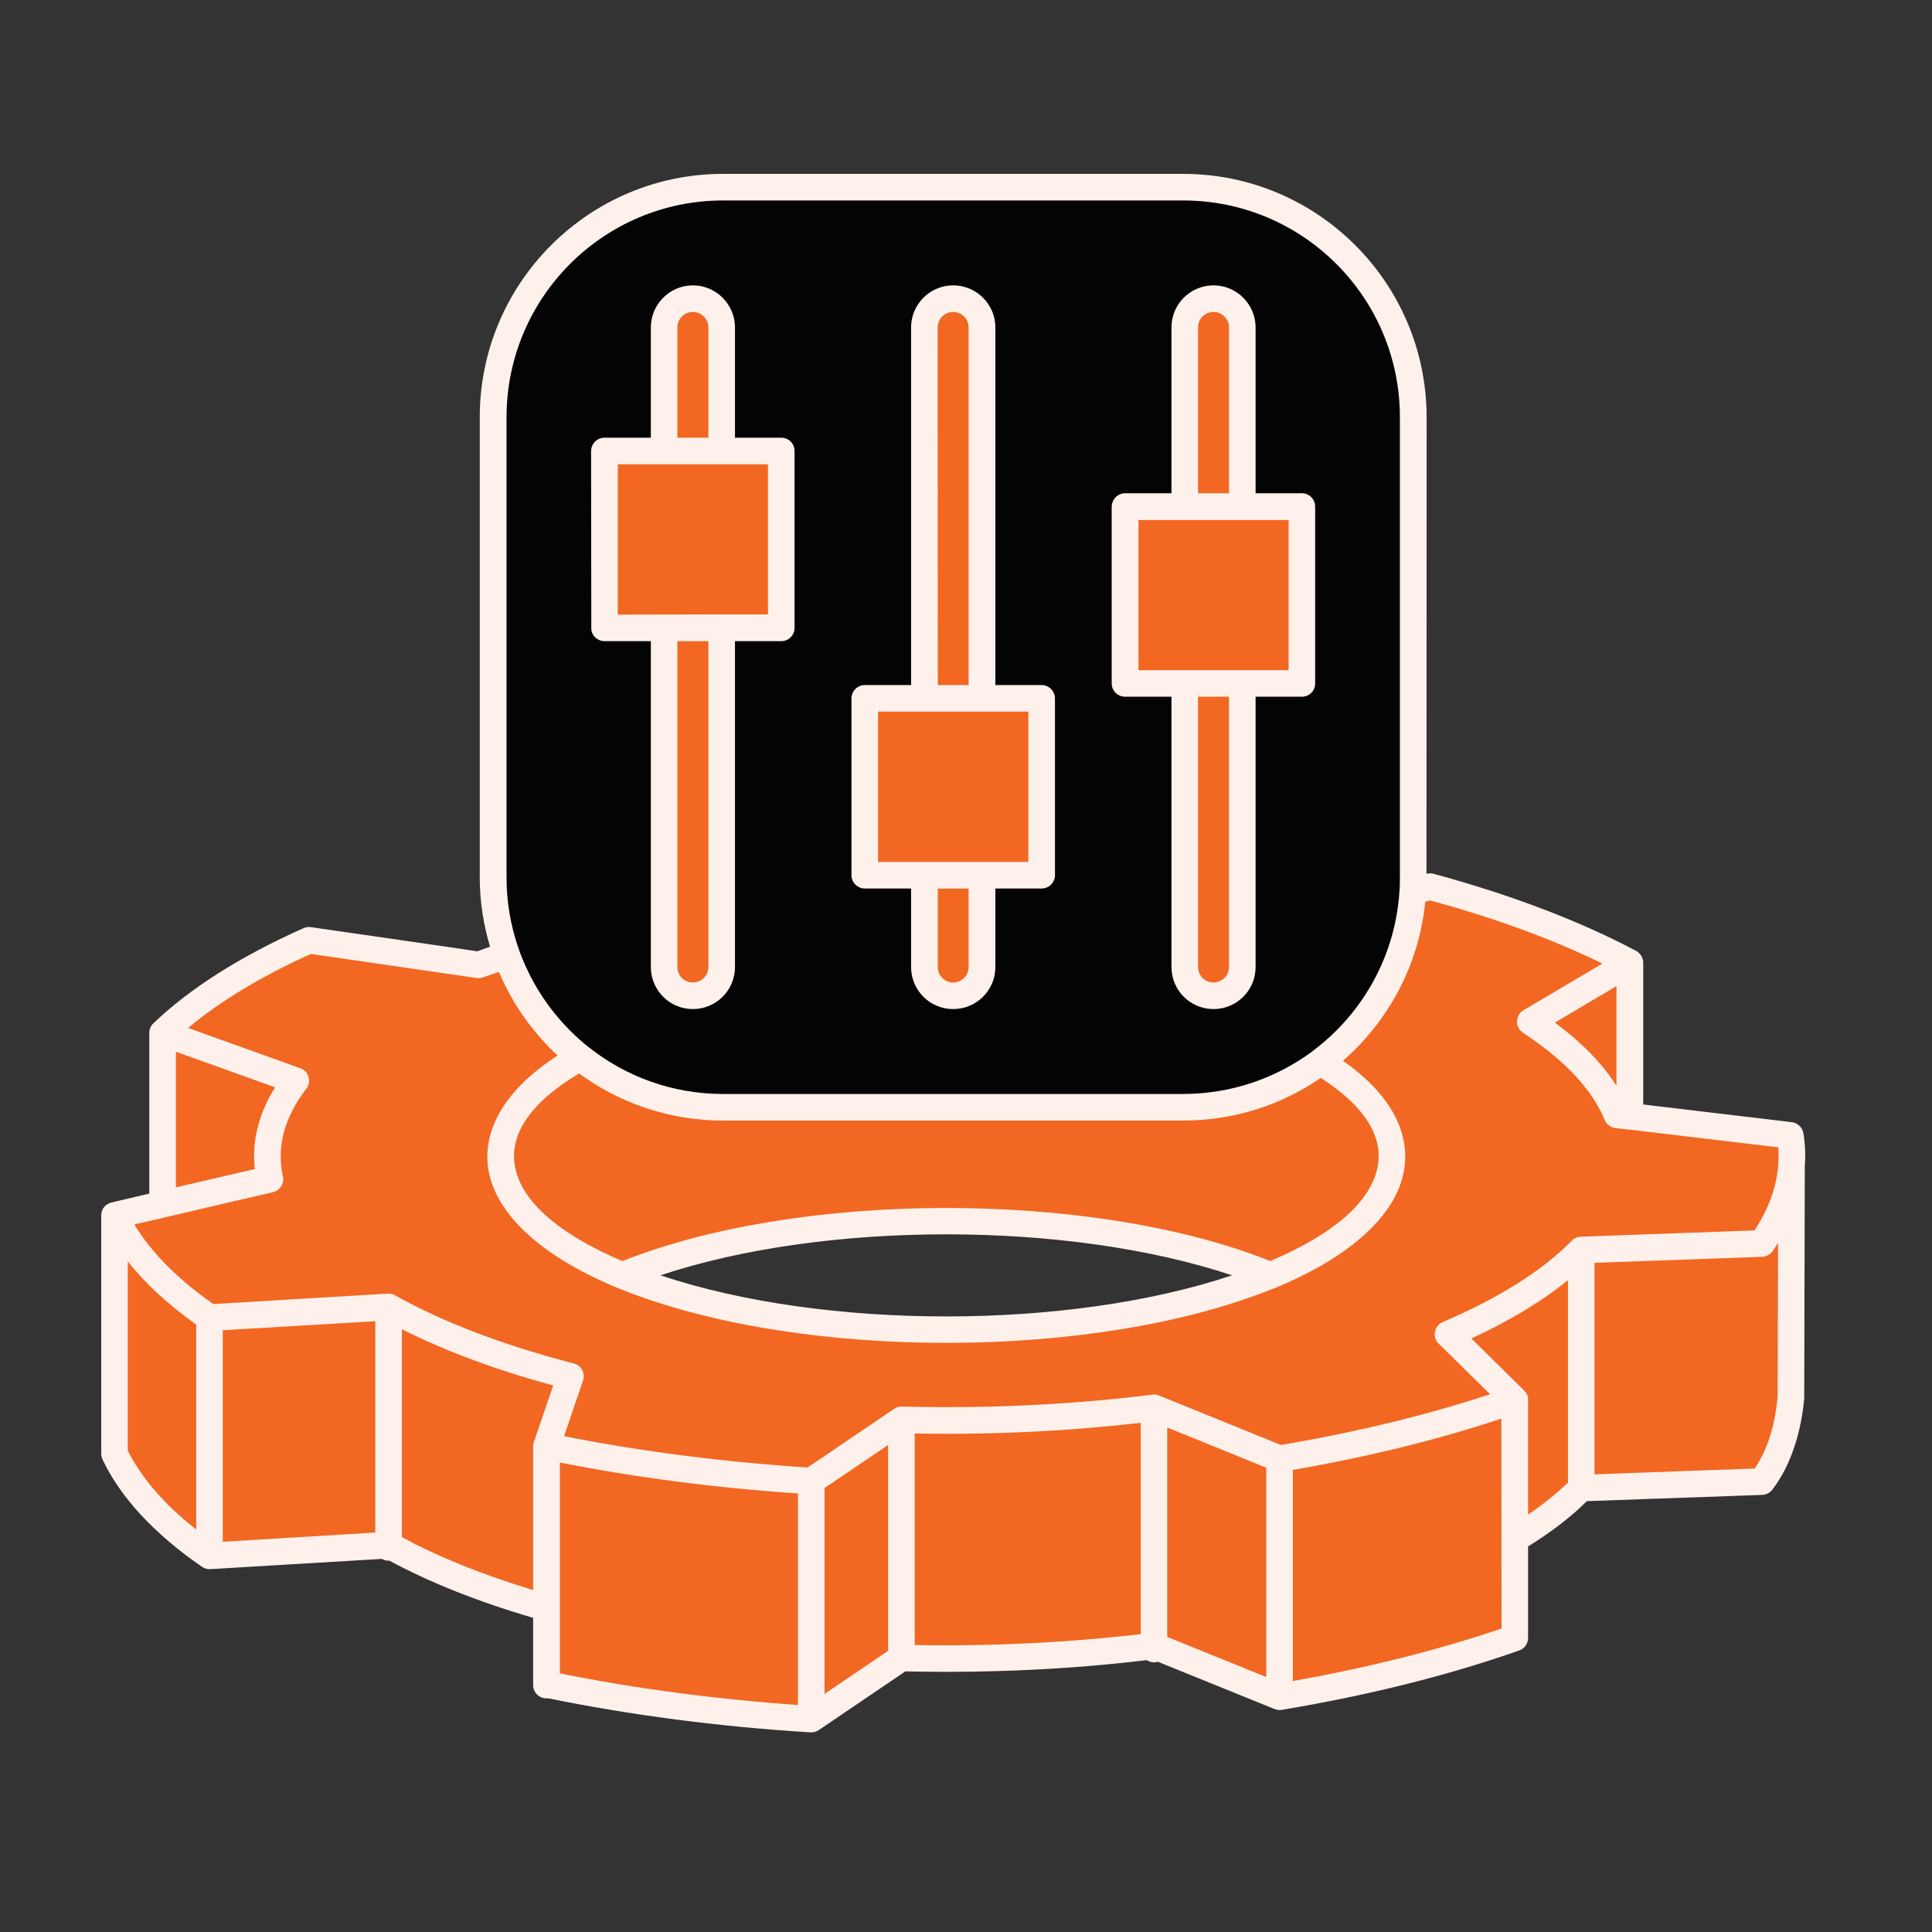
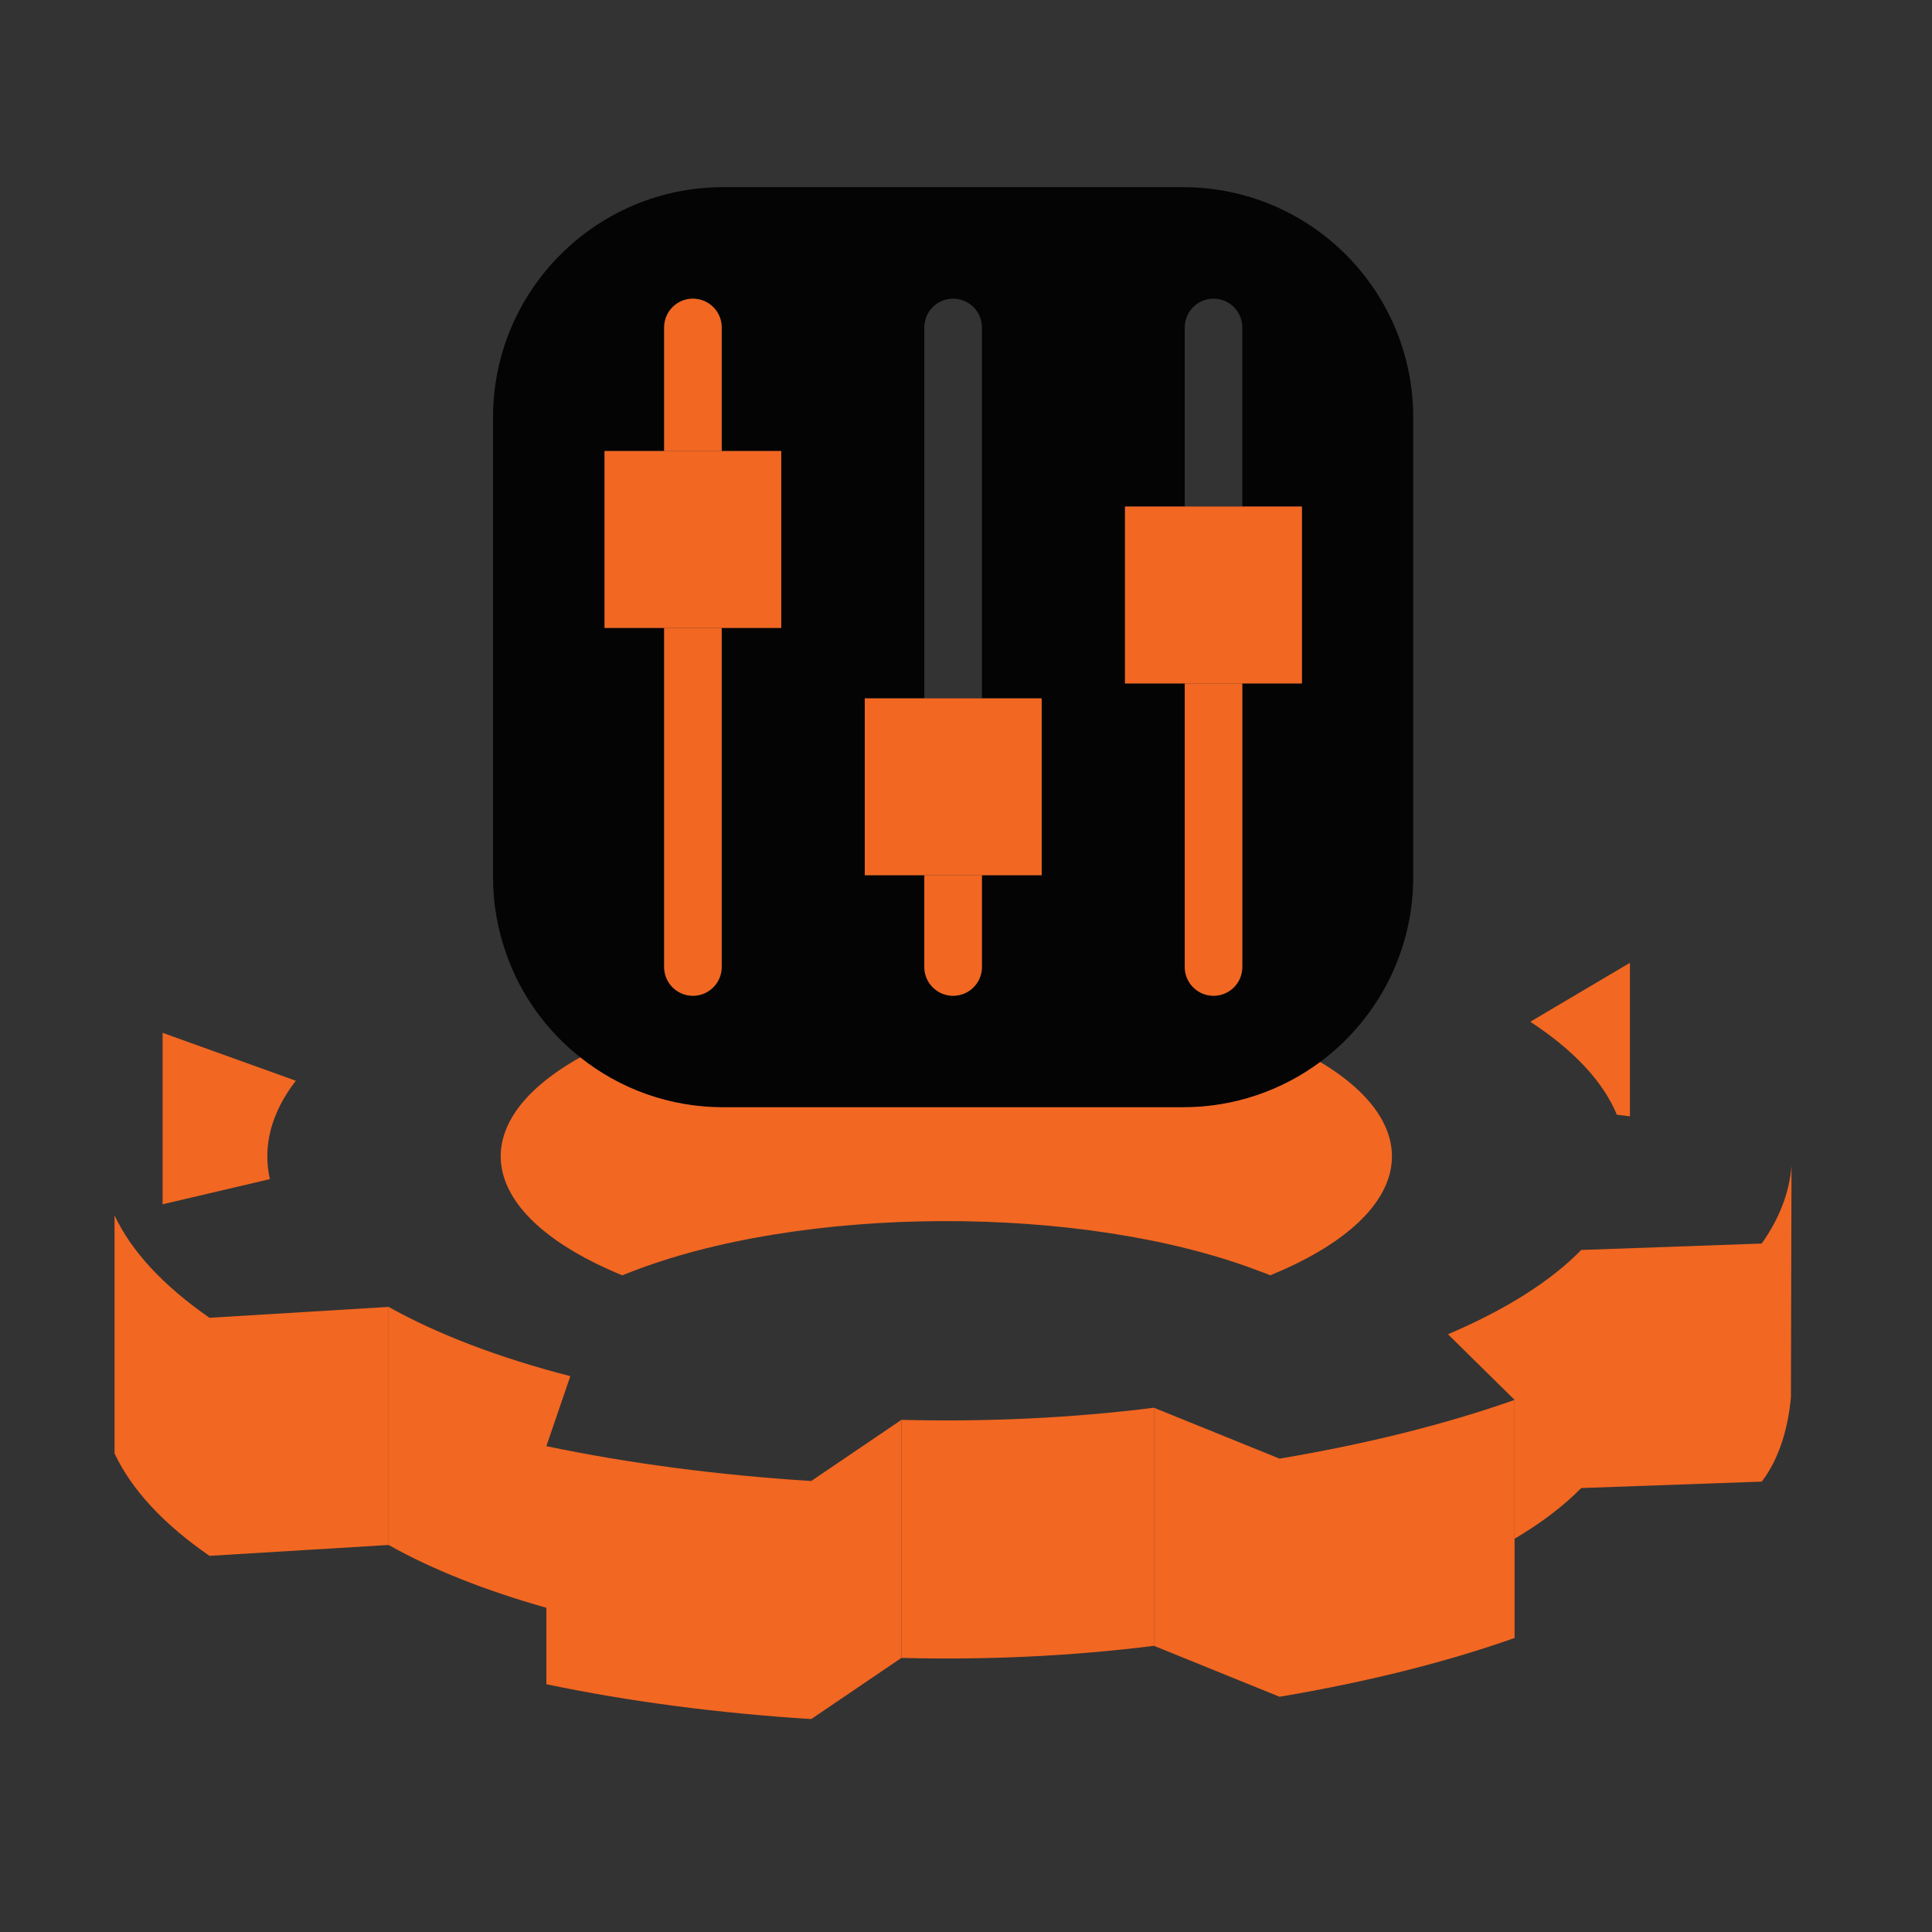
<svg xmlns="http://www.w3.org/2000/svg" width="50" viewBox="0 0 37.5 37.5" height="50" preserveAspectRatio="xMidYMid meet">
  <rect x="0" y="0" width="37.5" height="37.5" fill="#333333" stroke="none" />
  <defs>
    <clipPath id="40e20141ad">
-       <path d="M 1.965 3 L 35.039 3 L 35.039 34 L 1.965 34 Z M 1.965 3 " clip-rule="nonzero" />
-     </clipPath>
+       </clipPath>
  </defs>
-   <path fill="#f26722" d="M 2.223 23.59 L 5.238 22.887 C 5.094 22.242 5.266 21.594 5.742 20.977 L 3.156 20.047 C 3.84 19.391 4.801 18.785 5.996 18.25 L 9.293 18.727 C 9.469 18.664 9.648 18.598 9.836 18.539 C 10.117 19.328 10.617 20.012 11.262 20.523 C 8.957 21.812 9.238 23.586 12.078 24.754 C 12.152 24.785 12.23 24.816 12.312 24.848 C 15.723 26.148 21.203 26.125 24.547 24.801 C 24.586 24.785 24.621 24.77 24.656 24.754 C 27.445 23.609 27.758 21.887 25.625 20.613 C 26.652 19.848 27.34 18.656 27.422 17.297 L 27.758 17.207 C 29.254 17.613 30.562 18.113 31.637 18.688 L 29.703 19.832 C 30.551 20.387 31.121 21 31.383 21.637 L 34.746 22.035 C 34.777 22.234 34.789 22.43 34.773 22.625 C 34.734 23.137 34.543 23.645 34.195 24.137 L 30.691 24.262 C 30.102 24.867 29.223 25.422 28.105 25.898 L 29.398 27.172 C 28.051 27.648 26.508 28.031 24.836 28.312 L 22.398 27.324 C 20.816 27.523 19.152 27.602 17.496 27.559 L 15.746 28.746 C 13.949 28.633 12.211 28.406 10.605 28.07 L 11.07 26.711 C 9.688 26.355 8.492 25.898 7.543 25.367 L 4.066 25.578 C 3.172 24.957 2.551 24.289 2.223 23.59 Z M 2.223 23.59 " fill-opacity="1" fill-rule="evenodd" />
  <path fill="#f26722" d="M 3.156 20.047 L 3.156 23.375 L 5.238 22.887 C 5.094 22.242 5.266 21.594 5.742 20.977 Z M 3.156 20.047 " fill-opacity="1" fill-rule="evenodd" />
  <path fill="#040404" d="M 9.836 18.539 C 9.664 18.066 9.57 17.559 9.57 17.027 L 9.57 8.098 C 9.57 5.633 11.574 3.633 14.035 3.633 L 22.965 3.633 C 25.43 3.633 27.43 5.633 27.43 8.098 L 27.43 17.027 C 27.43 17.117 27.426 17.207 27.422 17.297 C 27.34 18.656 26.652 19.848 25.625 20.613 C 24.883 21.164 23.961 21.492 22.965 21.492 L 14.035 21.492 C 12.988 21.492 12.023 21.129 11.262 20.523 C 10.617 20.012 10.117 19.328 9.836 18.539 Z M 17.941 16.988 L 16.785 16.988 L 16.785 13.555 L 17.941 13.555 L 17.941 6.355 C 17.941 6.047 18.191 5.797 18.5 5.797 C 18.809 5.797 19.059 6.047 19.059 6.355 L 19.059 13.555 L 20.219 13.555 L 20.219 16.988 L 19.059 16.988 L 19.059 18.77 C 19.059 19.078 18.809 19.328 18.5 19.328 C 18.191 19.328 17.941 19.078 17.941 18.77 Z M 22.996 13.266 L 21.836 13.266 L 21.836 9.832 L 22.996 9.832 L 22.996 6.355 C 22.996 6.047 23.246 5.797 23.555 5.797 C 23.863 5.797 24.113 6.047 24.113 6.355 L 24.113 9.832 L 25.27 9.832 L 25.27 13.266 L 24.113 13.266 L 24.113 18.77 C 24.113 19.078 23.863 19.328 23.555 19.328 C 23.246 19.328 22.996 19.078 22.996 18.77 Z M 12.891 12.188 L 11.734 12.188 L 11.734 8.754 L 12.891 8.754 L 12.891 6.355 C 12.891 6.047 13.141 5.797 13.449 5.797 C 13.758 5.797 14.008 6.047 14.008 6.355 L 14.008 8.754 L 15.164 8.754 L 15.164 12.188 L 14.008 12.188 L 14.008 18.77 C 14.008 19.078 13.758 19.328 13.449 19.328 C 13.141 19.328 12.891 19.078 12.891 18.77 Z M 12.891 12.188 " fill-opacity="1" fill-rule="evenodd" />
  <path fill="#f26722" d="M 19.059 16.988 L 19.059 18.77 C 19.059 19.078 18.809 19.328 18.5 19.328 C 18.191 19.328 17.941 19.078 17.941 18.77 L 17.941 16.988 Z M 19.059 16.988 " fill-opacity="1" fill-rule="evenodd" />
  <path fill="#f26722" d="M 16.785 13.555 L 20.219 13.555 L 20.219 16.988 L 16.785 16.988 Z M 16.785 13.555 " fill-opacity="1" fill-rule="evenodd" />
-   <path fill="#f26722" d="M 17.941 13.555 L 17.941 6.355 C 17.941 6.047 18.191 5.797 18.5 5.797 C 18.809 5.797 19.059 6.047 19.059 6.355 L 19.059 13.555 Z M 17.941 13.555 " fill-opacity="1" fill-rule="evenodd" />
  <path fill="#f26722" d="M 21.836 9.832 L 25.27 9.832 L 25.27 13.266 L 21.836 13.266 Z M 21.836 9.832 " fill-opacity="1" fill-rule="evenodd" />
-   <path fill="#f26722" d="M 22.996 9.832 L 22.996 6.355 C 22.996 6.047 23.246 5.797 23.555 5.797 C 23.863 5.797 24.113 6.047 24.113 6.355 L 24.113 9.832 Z M 22.996 9.832 " fill-opacity="1" fill-rule="evenodd" />
  <path fill="#f26722" d="M 24.113 13.266 L 24.113 18.77 C 24.113 19.078 23.863 19.328 23.555 19.328 C 23.246 19.328 22.996 19.078 22.996 18.77 L 22.996 13.266 Z M 24.113 13.266 " fill-opacity="1" fill-rule="evenodd" />
  <path fill="#f26722" d="M 14.008 12.188 L 14.008 18.77 C 14.008 19.078 13.758 19.328 13.449 19.328 C 13.141 19.328 12.891 19.078 12.891 18.77 L 12.891 12.188 Z M 14.008 12.188 " fill-opacity="1" fill-rule="evenodd" />
  <path fill="#f26722" d="M 11.734 8.754 L 15.164 8.754 L 15.164 12.188 L 11.734 12.188 Z M 11.734 8.754 " fill-opacity="1" fill-rule="evenodd" />
  <path fill="#f26722" d="M 12.891 8.754 L 12.891 6.355 C 12.891 6.047 13.141 5.797 13.449 5.797 C 13.758 5.797 14.008 6.047 14.008 6.355 L 14.008 8.754 Z M 12.891 8.754 " fill-opacity="1" fill-rule="evenodd" />
  <path fill="#f26722" d="M 31.637 18.688 L 31.637 21.668 L 31.383 21.637 C 31.121 21 30.551 20.387 29.703 19.832 Z M 31.637 18.688 " fill-opacity="1" fill-rule="evenodd" />
  <path fill="#f26722" d="M 34.773 22.625 L 34.762 27.121 C 34.715 27.656 34.555 28.293 34.195 28.758 L 30.691 28.883 C 30.352 29.23 29.918 29.559 29.398 29.867 L 29.398 27.172 L 28.105 25.898 C 29.223 25.422 30.102 24.867 30.691 24.262 L 34.195 24.137 C 34.543 23.645 34.734 23.137 34.773 22.625 Z M 34.773 22.625 " fill-opacity="1" fill-rule="evenodd" />
  <path fill="#f26722" d="M 29.398 27.172 L 29.398 31.793 C 28.051 32.27 26.508 32.652 24.836 32.934 L 22.398 31.945 L 22.398 27.324 L 24.836 28.312 C 26.508 28.031 28.051 27.648 29.398 27.172 Z M 29.398 27.172 " fill-opacity="1" fill-rule="evenodd" />
  <path fill="#f26722" d="M 10.605 31.207 C 9.418 30.871 8.383 30.461 7.543 29.988 L 7.543 25.367 C 8.492 25.898 9.688 26.355 11.07 26.711 L 10.605 28.07 Z M 10.605 31.207 " fill-opacity="1" fill-rule="evenodd" />
  <path fill="#f26722" d="M 7.543 29.988 L 4.066 30.199 C 3.172 29.582 2.551 28.91 2.223 28.211 L 2.223 23.59 C 2.551 24.289 3.172 24.957 4.066 25.578 L 7.543 25.367 Z M 7.543 29.988 " fill-opacity="1" fill-rule="evenodd" />
  <path fill="#f26722" d="M 22.398 31.945 C 20.816 32.145 19.152 32.223 17.496 32.18 L 17.496 27.559 C 19.152 27.602 20.816 27.523 22.398 27.324 Z M 22.398 31.945 " fill-opacity="1" fill-rule="evenodd" />
  <path fill="#f26722" d="M 17.496 32.18 L 15.746 33.367 C 13.949 33.254 12.211 33.027 10.605 32.691 L 10.605 28.07 C 12.211 28.406 13.949 28.633 15.746 28.746 L 17.496 27.559 Z M 17.496 32.18 " fill-opacity="1" fill-rule="evenodd" />
  <path fill="#f26722" d="M 12.078 24.754 C 9.238 23.586 8.957 21.812 11.262 20.523 C 12.023 21.129 12.988 21.492 14.035 21.492 L 22.965 21.492 C 23.961 21.492 24.883 21.164 25.625 20.613 C 27.758 21.887 27.445 23.609 24.656 24.754 C 24.582 24.723 24.504 24.691 24.422 24.664 C 21.012 23.363 15.531 23.383 12.188 24.711 C 12.152 24.727 12.113 24.738 12.078 24.754 Z M 12.078 24.754 " fill-opacity="1" fill-rule="evenodd" />
  <g clip-path="url(#40e20141ad)">
    <path fill="#fef1eb" d="M 1.965 28.215 L 1.965 23.594 C 1.965 23.555 1.973 23.516 1.988 23.48 C 2.023 23.41 2.086 23.359 2.164 23.34 C 2.164 23.34 2.48 23.266 2.898 23.168 L 2.898 20.047 C 2.898 19.977 2.926 19.91 2.977 19.863 C 3.68 19.188 4.664 18.562 5.891 18.016 C 5.938 17.996 5.984 17.988 6.035 17.996 C 6.035 17.996 9.266 18.461 9.266 18.465 C 9.344 18.434 9.426 18.406 9.512 18.375 C 9.383 17.949 9.312 17.496 9.312 17.027 L 9.312 8.098 C 9.312 5.492 11.43 3.375 14.035 3.375 L 22.965 3.375 C 25.574 3.375 27.688 5.492 27.691 8.098 L 27.688 16.961 L 27.691 16.961 C 27.738 16.949 27.785 16.949 27.828 16.961 C 29.34 17.371 30.668 17.879 31.758 18.457 C 31.84 18.504 31.891 18.586 31.895 18.68 C 31.895 18.684 31.895 18.684 31.895 18.688 L 31.895 21.438 L 34.777 21.781 C 34.891 21.793 34.984 21.883 35.004 21.996 C 35.039 22.207 35.047 22.422 35.031 22.637 C 35.031 22.637 35.02 27.121 35.02 27.121 C 35.02 27.129 35.02 27.133 35.02 27.141 C 34.969 27.723 34.789 28.414 34.398 28.918 C 34.352 28.977 34.281 29.012 34.203 29.016 C 34.203 29.016 30.801 29.137 30.801 29.137 C 30.492 29.445 30.109 29.738 29.66 30.016 L 29.66 31.793 C 29.66 31.902 29.59 32 29.488 32.035 C 28.125 32.516 26.57 32.906 24.879 33.188 C 24.832 33.195 24.781 33.191 24.738 33.172 C 24.738 33.172 22.941 32.445 22.473 32.254 C 22.449 32.262 22.426 32.266 22.398 32.266 C 22.348 32.266 22.297 32.25 22.258 32.223 C 20.742 32.406 19.156 32.477 17.574 32.441 L 15.891 33.582 C 15.844 33.613 15.789 33.629 15.73 33.625 C 13.953 33.516 12.238 33.289 10.645 32.965 C 10.633 32.965 10.621 32.965 10.605 32.965 C 10.465 32.965 10.348 32.852 10.348 32.707 L 10.348 32.695 C 10.348 32.691 10.348 32.691 10.348 32.688 L 10.348 31.402 C 9.281 31.09 8.34 30.715 7.559 30.293 C 7.551 30.293 7.547 30.293 7.543 30.293 C 7.496 30.293 7.453 30.281 7.414 30.258 L 4.082 30.457 C 4.023 30.461 3.969 30.445 3.918 30.41 C 2.98 29.762 2.332 29.055 1.988 28.324 C 1.973 28.289 1.965 28.25 1.965 28.215 Z M 2.48 24.484 L 2.48 28.156 C 2.746 28.688 3.191 29.203 3.809 29.688 L 3.809 25.711 C 3.262 25.32 2.816 24.91 2.48 24.484 Z M 3.211 23.629 C 2.859 23.707 2.609 23.766 2.609 23.766 C 2.934 24.309 3.449 24.828 4.141 25.312 C 4.141 25.312 7.527 25.109 7.527 25.109 C 7.535 25.109 7.539 25.109 7.543 25.109 C 7.59 25.109 7.633 25.121 7.672 25.145 C 8.602 25.664 9.777 26.113 11.137 26.465 C 11.207 26.48 11.266 26.527 11.301 26.59 C 11.332 26.656 11.34 26.73 11.316 26.797 C 11.316 26.797 10.949 27.875 10.949 27.875 C 12.434 28.172 14.027 28.375 15.676 28.484 L 17.352 27.348 C 17.395 27.316 17.445 27.301 17.496 27.301 C 17.5 27.301 17.5 27.301 17.504 27.301 C 19.148 27.344 20.797 27.266 22.367 27.07 C 22.375 27.066 22.387 27.066 22.398 27.066 C 22.434 27.066 22.465 27.074 22.496 27.086 C 22.496 27.086 24.863 28.047 24.863 28.047 C 26.336 27.797 27.703 27.465 28.922 27.062 L 27.926 26.082 C 27.863 26.023 27.836 25.938 27.852 25.852 C 27.867 25.766 27.926 25.695 28.004 25.66 C 29.086 25.199 29.938 24.664 30.508 24.082 C 30.551 24.035 30.613 24.008 30.684 24.004 C 30.684 24.004 34.055 23.883 34.055 23.883 C 34.328 23.465 34.484 23.039 34.516 22.609 C 34.523 22.496 34.523 22.383 34.516 22.27 L 31.633 21.926 C 31.613 21.926 31.594 21.926 31.578 21.922 L 31.352 21.895 C 31.258 21.883 31.18 21.82 31.145 21.734 C 30.898 21.137 30.355 20.566 29.562 20.047 C 29.488 19.996 29.445 19.914 29.445 19.824 C 29.449 19.734 29.496 19.652 29.57 19.609 C 29.57 19.609 31.102 18.703 31.102 18.703 C 30.145 18.234 29.02 17.82 27.758 17.477 L 27.664 17.504 C 27.543 18.73 26.949 19.82 26.066 20.59 C 27.031 21.262 27.402 22.043 27.238 22.789 C 27.066 23.578 26.258 24.375 24.758 24.996 C 24.719 25.012 24.68 25.023 24.645 25.039 C 21.25 26.387 15.684 26.41 12.219 25.09 C 12.137 25.059 12.059 25.027 11.98 24.996 C 10.449 24.363 9.633 23.539 9.484 22.73 C 9.348 21.969 9.77 21.168 10.824 20.488 C 10.336 20.035 9.945 19.484 9.684 18.863 C 9.582 18.898 9.48 18.934 9.383 18.969 C 9.344 18.984 9.297 18.988 9.258 18.984 C 9.258 18.984 6.035 18.516 6.035 18.516 C 5.074 18.949 4.27 19.434 3.652 19.953 L 5.828 20.734 C 5.906 20.762 5.969 20.824 5.988 20.902 C 6.012 20.984 5.996 21.07 5.945 21.133 C 5.523 21.684 5.363 22.258 5.492 22.832 C 5.523 22.969 5.438 23.105 5.297 23.141 C 5.297 23.141 4.012 23.438 3.219 23.625 C 3.215 23.625 3.215 23.625 3.211 23.629 Z M 7.285 25.645 L 4.324 25.82 L 4.324 29.926 L 7.285 29.746 Z M 3.414 20.414 L 3.414 23.047 C 4.152 22.875 4.945 22.691 4.945 22.691 C 4.887 22.156 5.016 21.625 5.34 21.105 Z M 27.164 17.281 C 27.172 17.195 27.172 17.113 27.172 17.027 L 27.172 8.098 C 27.172 5.777 25.289 3.891 22.965 3.891 L 14.035 3.891 C 11.715 3.891 9.832 5.777 9.832 8.098 L 9.832 17.027 C 9.832 18.359 10.453 19.547 11.418 20.32 C 11.422 20.32 11.426 20.324 11.43 20.328 C 12.145 20.895 13.051 21.234 14.035 21.234 L 22.965 21.234 C 23.902 21.234 24.77 20.926 25.469 20.41 C 25.473 20.406 25.473 20.402 25.477 20.402 C 26.441 19.684 27.086 18.562 27.164 17.289 C 27.164 17.285 27.164 17.281 27.164 17.281 Z M 31.375 19.141 C 30.906 19.418 30.18 19.848 30.18 19.848 C 30.703 20.234 31.105 20.648 31.375 21.074 Z M 34.504 27.109 L 34.512 24.129 C 34.477 24.18 34.441 24.234 34.406 24.285 C 34.359 24.352 34.285 24.391 34.203 24.395 C 34.203 24.395 31.602 24.488 30.949 24.512 L 30.949 28.617 C 31.75 28.586 34.059 28.504 34.059 28.504 C 34.34 28.094 34.465 27.562 34.504 27.109 Z M 29.66 29.398 C 29.953 29.199 30.211 28.992 30.434 28.777 L 30.434 24.848 C 29.934 25.254 29.305 25.637 28.559 25.98 L 29.582 26.988 C 29.633 27.035 29.66 27.102 29.66 27.172 Z M 29.145 31.609 L 29.141 27.535 C 27.926 27.941 26.562 28.277 25.094 28.531 L 25.094 32.629 C 26.566 32.367 27.93 32.023 29.145 31.609 Z M 22.656 31.773 C 23.051 31.934 24.074 32.348 24.578 32.551 L 24.578 28.488 C 24.184 28.328 23.164 27.914 22.656 27.707 Z M 10.867 32.48 C 12.32 32.773 13.875 32.98 15.488 33.094 L 15.488 28.988 C 13.879 28.879 12.32 28.676 10.867 28.387 L 10.867 31.203 C 10.867 31.207 10.867 31.211 10.867 31.215 Z M 16.004 32.879 L 17.238 32.043 L 17.238 28.047 L 16.004 28.883 Z M 17.754 31.93 C 19.238 31.957 20.719 31.883 22.141 31.719 L 22.141 27.617 C 20.719 27.781 19.234 27.852 17.754 27.824 Z M 7.801 29.836 C 8.523 30.227 9.379 30.57 10.348 30.863 L 10.348 28.07 C 10.348 28.043 10.355 28.012 10.363 27.988 C 10.363 27.988 10.738 26.891 10.738 26.891 C 9.621 26.59 8.633 26.219 7.801 25.801 Z M 24.656 24.477 C 25.883 23.957 26.59 23.336 26.734 22.676 C 26.867 22.062 26.48 21.465 25.637 20.922 C 24.879 21.445 23.957 21.75 22.969 21.75 L 14.035 21.75 C 12.992 21.75 12.023 21.41 11.242 20.836 C 10.316 21.387 9.879 22.004 9.996 22.641 C 10.117 23.312 10.832 23.945 12.078 24.477 C 12.086 24.473 12.09 24.473 12.094 24.473 C 15.488 23.125 21.055 23.102 24.516 24.422 C 24.562 24.438 24.609 24.457 24.656 24.477 Z M 12.82 24.754 C 16.008 25.82 20.742 25.816 23.914 24.754 C 20.727 23.691 15.996 23.695 12.82 24.754 Z M 22.738 13.523 L 21.84 13.523 C 21.695 13.523 21.578 13.41 21.578 13.266 L 21.578 9.832 C 21.582 9.691 21.695 9.574 21.84 9.574 L 22.738 9.574 L 22.738 6.355 C 22.738 5.906 23.102 5.539 23.555 5.539 C 24.004 5.539 24.371 5.906 24.371 6.355 L 24.371 9.574 L 25.27 9.574 C 25.414 9.574 25.527 9.691 25.527 9.832 L 25.527 13.266 C 25.527 13.41 25.414 13.523 25.27 13.523 L 24.371 13.523 L 24.371 18.77 C 24.371 19.223 24.004 19.586 23.555 19.586 C 23.105 19.586 22.738 19.223 22.738 18.77 Z M 22.996 10.094 L 22.098 10.094 L 22.098 13.008 L 25.012 13.008 L 25.012 10.094 Z M 23.855 9.574 L 23.855 6.355 C 23.855 6.191 23.719 6.055 23.555 6.055 C 23.387 6.055 23.254 6.191 23.254 6.355 L 23.254 9.574 Z M 23.254 13.523 L 23.254 18.77 C 23.254 18.938 23.391 19.07 23.555 19.07 C 23.719 19.07 23.855 18.938 23.855 18.77 L 23.855 13.523 Z M 17.684 17.246 L 16.785 17.246 C 16.645 17.246 16.527 17.129 16.527 16.988 L 16.527 13.555 C 16.527 13.414 16.645 13.297 16.785 13.297 L 17.684 13.297 L 17.684 6.355 C 17.684 5.906 18.051 5.539 18.5 5.539 C 18.953 5.539 19.32 5.906 19.32 6.355 L 19.32 13.297 L 20.219 13.297 C 20.359 13.297 20.477 13.414 20.477 13.555 L 20.477 16.988 C 20.477 17.129 20.359 17.246 20.219 17.246 L 19.32 17.246 L 19.32 18.77 C 19.32 19.223 18.953 19.586 18.5 19.586 C 18.051 19.586 17.684 19.223 17.684 18.77 Z M 17.941 13.812 L 17.043 13.812 L 17.043 16.73 L 19.961 16.73 L 19.961 13.812 Z M 18.801 13.297 L 18.801 6.355 C 18.801 6.191 18.668 6.055 18.5 6.055 C 18.336 6.055 18.203 6.191 18.199 6.355 L 18.203 13.297 Z M 18.203 17.246 L 18.203 18.77 C 18.203 18.938 18.336 19.07 18.5 19.07 C 18.668 19.07 18.801 18.938 18.801 18.77 L 18.801 17.246 Z M 12.633 12.445 L 11.734 12.445 C 11.59 12.445 11.473 12.328 11.477 12.188 L 11.473 8.754 C 11.477 8.609 11.59 8.496 11.734 8.496 L 12.633 8.496 L 12.633 6.355 C 12.633 5.906 13 5.539 13.449 5.539 C 13.898 5.539 14.266 5.906 14.266 6.355 L 14.266 8.496 L 15.164 8.496 C 15.309 8.496 15.422 8.609 15.422 8.754 L 15.422 12.188 C 15.422 12.328 15.309 12.445 15.164 12.445 L 14.266 12.445 L 14.266 18.77 C 14.266 19.223 13.898 19.586 13.449 19.586 C 13 19.586 12.633 19.223 12.633 18.77 Z M 12.891 9.012 L 11.992 9.012 L 11.992 11.93 L 14.008 11.926 L 14.906 11.926 L 14.906 9.012 Z M 13.75 8.496 L 13.75 6.355 C 13.75 6.191 13.613 6.055 13.449 6.055 C 13.281 6.055 13.148 6.191 13.148 6.355 L 13.148 8.496 Z M 13.148 12.445 L 13.148 18.77 C 13.148 18.938 13.281 19.07 13.449 19.07 C 13.613 19.07 13.75 18.938 13.75 18.77 L 13.75 12.445 Z M 13.148 12.445 " fill-opacity="1" fill-rule="evenodd" />
  </g>
</svg>